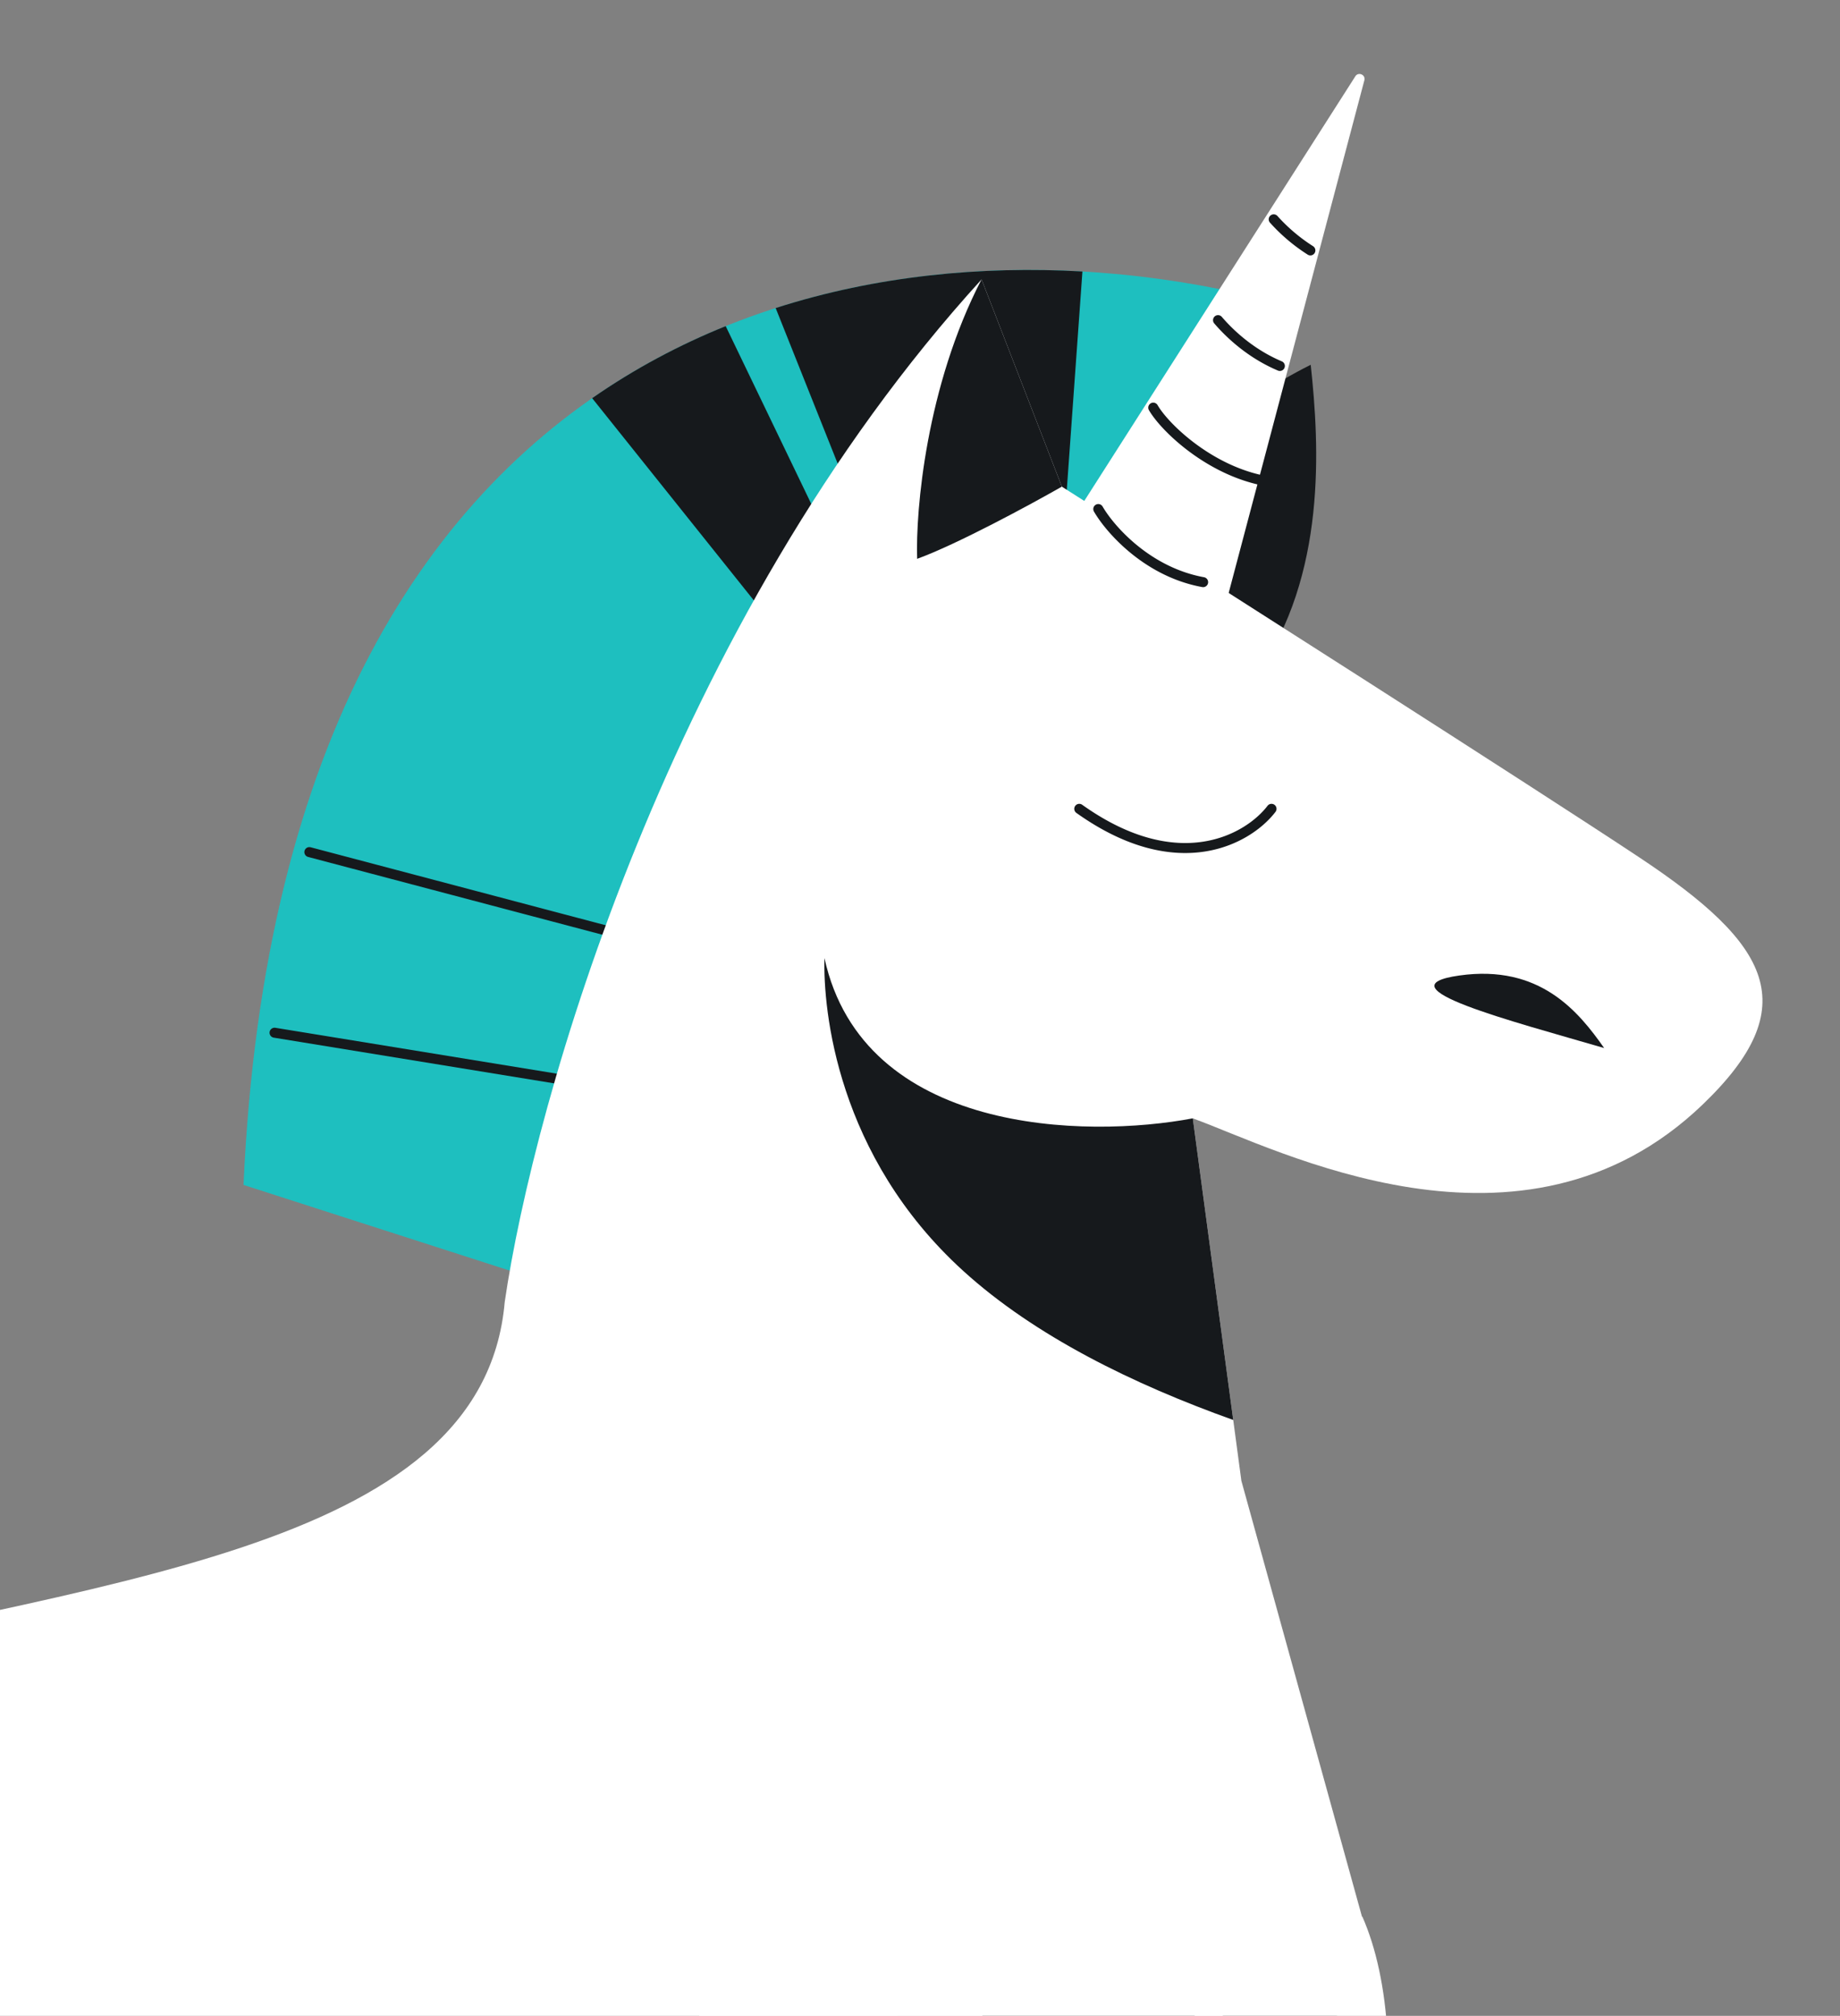
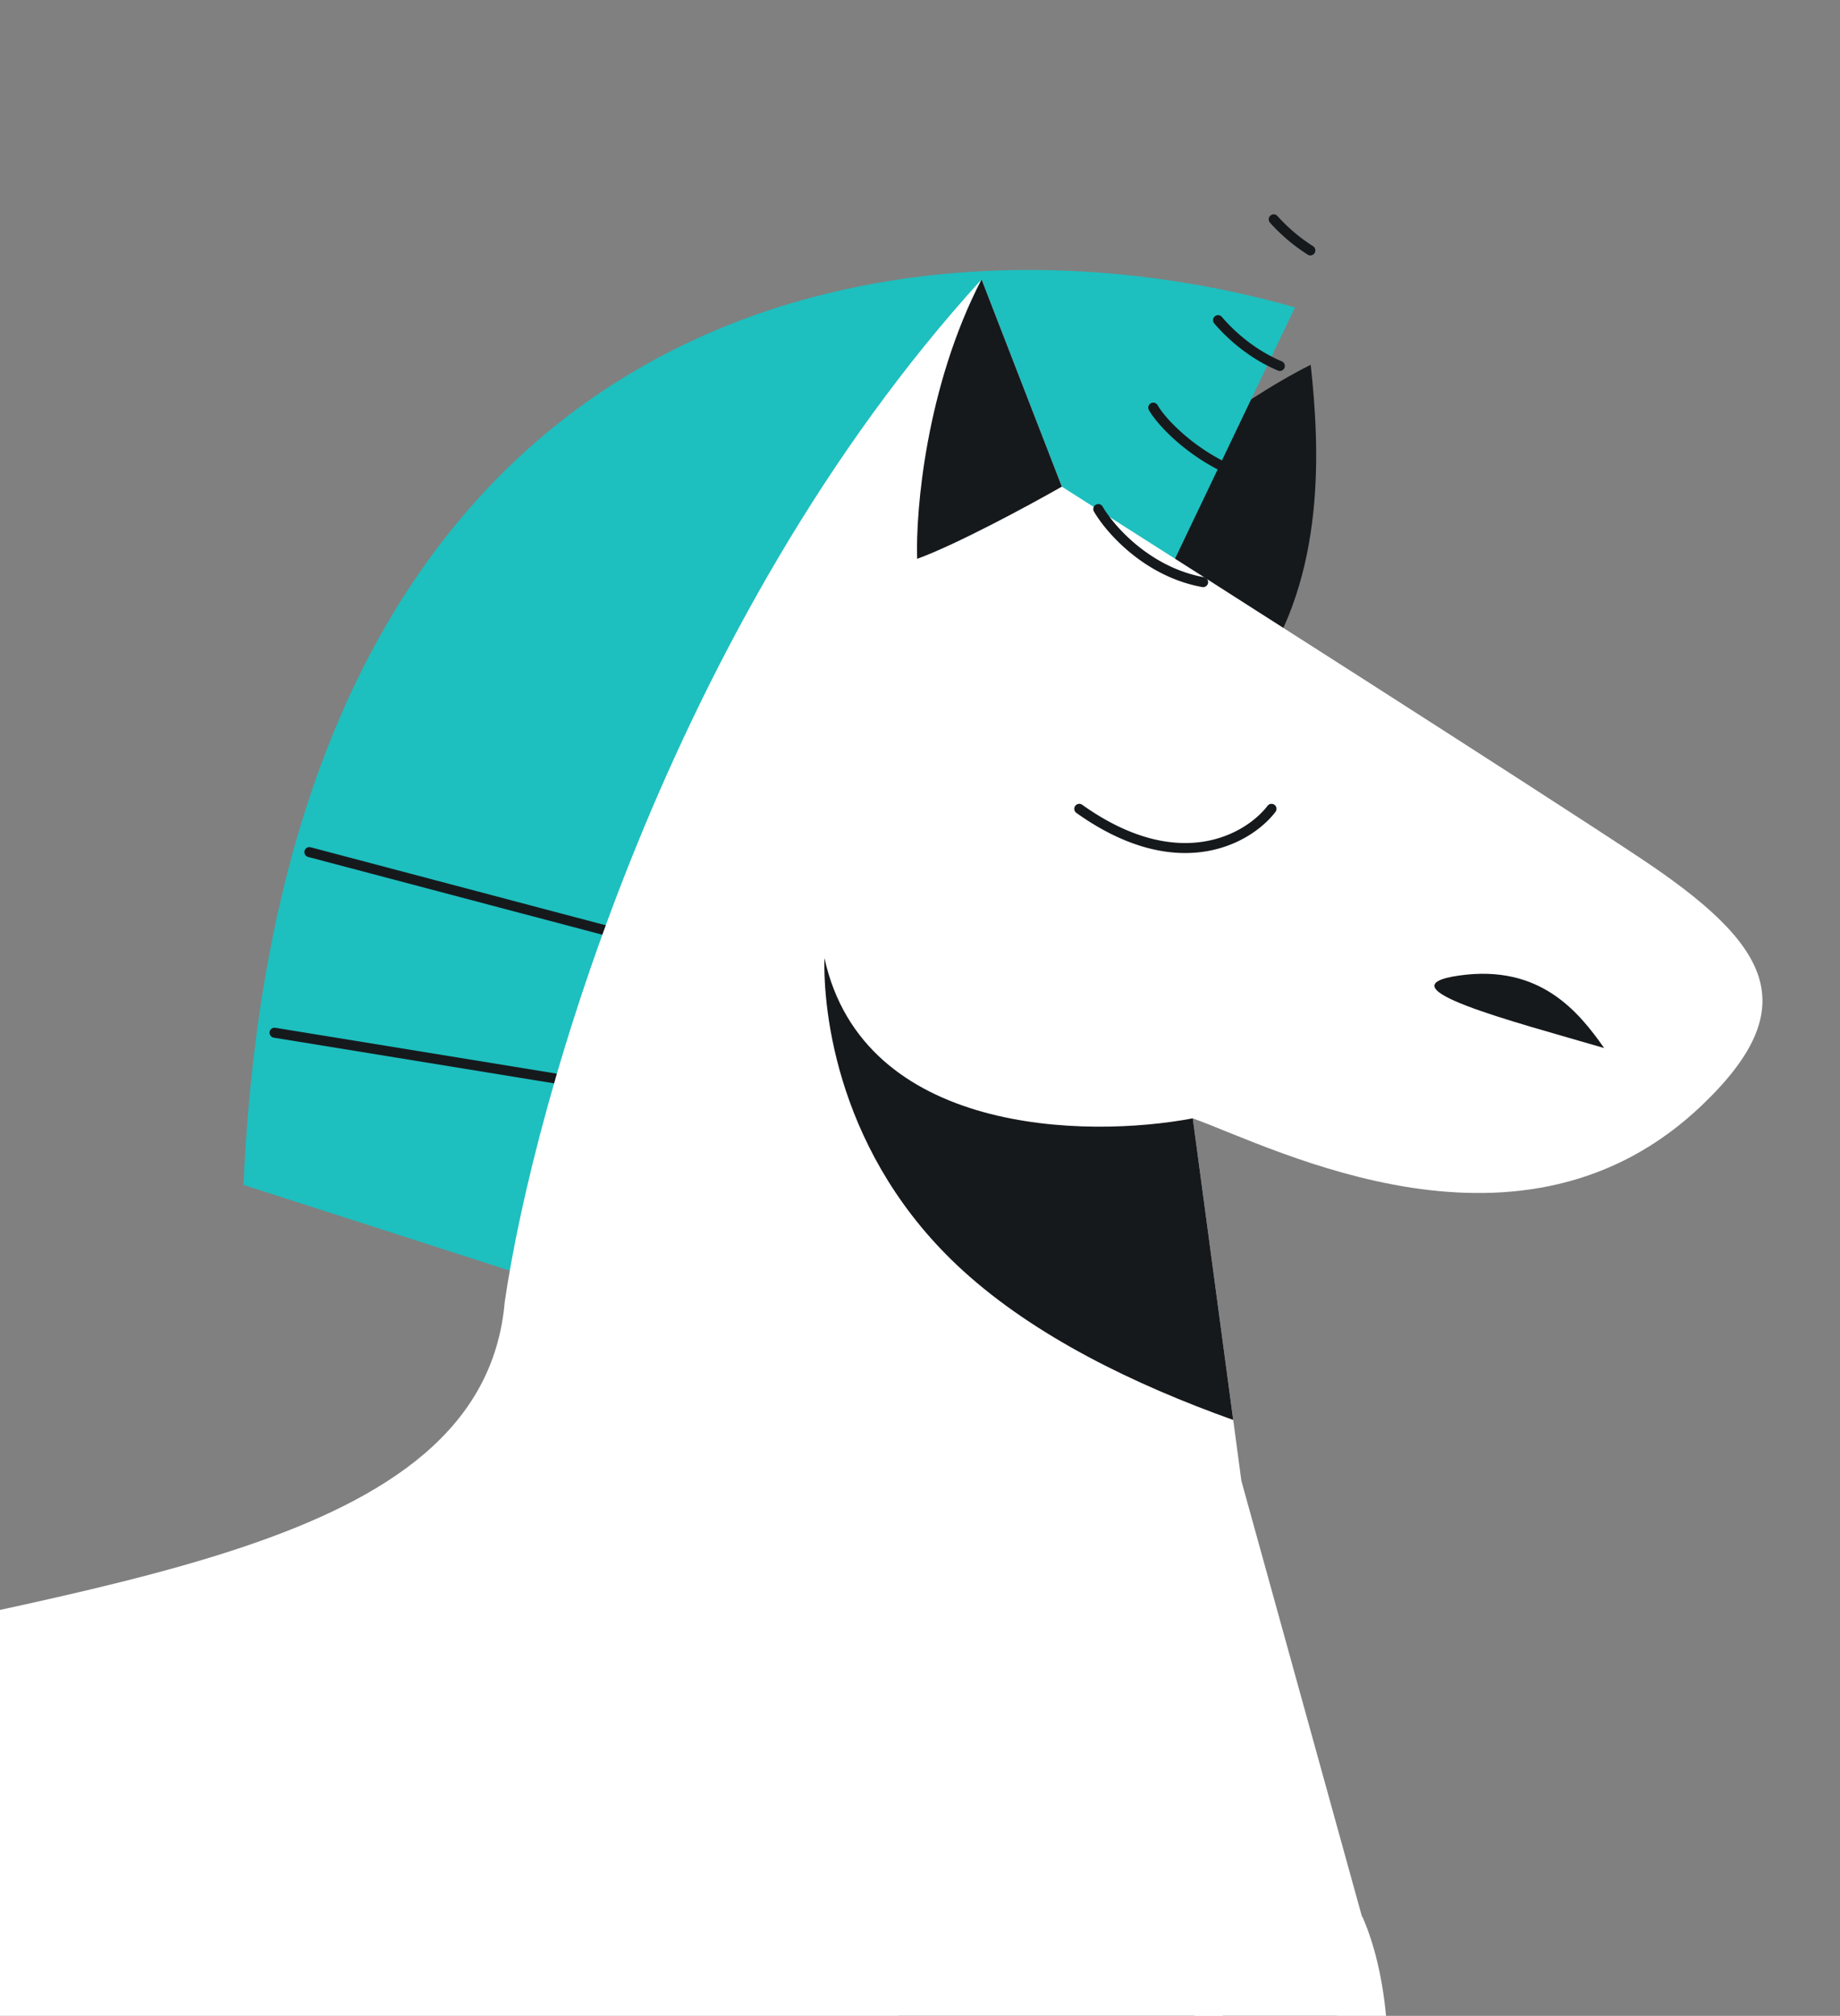
<svg xmlns="http://www.w3.org/2000/svg" width="368" height="403" fill="none">
  <rect width="100%" height="100%" fill="#808080" stroke="none" />
  <g clip-path="url(#a)">
    <path fill="#16191C" d="M265.42 497.39c-.54-64.273 13.066-126.894-16.818-101.614-109.448-25.933-66.426 57.469-64.099 65.302 2.326 7.833 32.357 27.022 35.74 62.683 3.767 39.726-.716 42.021 54.61 101.283 14.143 13.149 13.297 29.954 44.084 47.048 53.748 29.843 53.582-10.166 32.187-42.193-26.745-40.034-85.024-51.546-85.704-132.509ZM262.142 72.927c-14.473 7.216-36.612 23.65-46.604 36.722 6.063 16.755 21.702 45.276 35.759 25.322 14.057-19.955 12.6-45.838 10.845-62.044Z" />
    <path fill="#1EBFBF" d="M259.008 61.454 226.309 129.9l-92.135 134.49-85.47-27.503c7.953-178.82 132.358-197.7 210.304-175.433Z" />
    <path stroke="#16191C" stroke-linecap="round" stroke-linejoin="round" stroke-width="2" d="m172.983 157.838-13.924 24.024m-9.445 20.442-.289-8.846-87.454-23.108m77.956 70.096 3.96-19.504-88.876-14.483" />
-     <path fill="#16191C" d="m210.801 133.588 5.685-79.312c-20.105-1.142-41.182.838-61.352 7.31l33.039 82.835 22.628-10.833ZM184.583 147.11 145.14 65.201c-9.231 3.73-18.197 8.485-26.708 14.403l59.002 73.768 7.149-6.262Z" />
    <path fill="#fff" d="M196.315 55.858c-62.48 68.552-89.613 164.847-95.369 204.426-4.397 50.566-83.068 55.544-159.238 74.523-60.935 15.183-86.138 86.052-76.7 113.105l207.822 50.14 200.614-111.096-25.167-90.907-9.718-72.467c16.743 6.035 65.894 31.839 101.949-2.739 20.502-19.662 13.665-31.985-12.644-49.432-21.047-13.958-85.762-55.227-115.489-74.117l-16.06-41.436Z" />
    <path fill="#fff" d="M305.59 165.005c-27.258-18.65-74.264-51.581-76.93-47.515-2.79 5.759 35.863 30.39 65.945 48.926 15.018 9.472 19.304 4.241 10.985-1.411Z" opacity=".4" style="mix-blend-mode:soft-light" />
    <path fill="#16191C" fill-rule="evenodd" d="m246.645 283.879-8.087-60.301.003.001-.004-.003c-21.318 4.037-65.897 3.28-73.668-32.041-.276 10.327 2.445 39.556 27.781 62.562 14.359 13.039 33.979 22.631 53.975 29.782Zm-50.336-228.02c-11.067 21.34-13.199 46.133-12.881 55.862 7.994-2.908 22.628-10.833 28.945-14.433l-16.059-41.434-.005.005Z" clip-rule="evenodd" />
-     <path fill="#fff" d="M192.969 148.789c32.81-3.881 54.493 8.449 64.537 18.371 2.158 2.132.863 5.463-2.107 5.82-32.285 3.891-54.183-8.395-64.51-18.311-2.218-2.129-.931-5.524 2.08-5.88Z" />
    <path fill="#16191C" d="M320.832 209.524c-5.142-7.325-12.862-16.78-28.967-14.504-16.105 2.277 10.404 9.076 28.967 14.504Z" />
    <path fill="#fff" d="M240.949 490.405c37.313-26.663 42.669-82.044 31.507-107.272-50.113 31.172-160.358 89.585-190.75 92.227-37.991 3.302-213.746-47.777-217.427-43.354-3.682 4.422.522 45.593 27.878 66.961 27.357 21.369 154.424 5.455 182.211 4.61 27.787-.844 119.939 20.158 166.581-13.172Z" />
-     <path fill="#fff" d="M187.647 517.772c15.185-28.553 23.409-107.265 17.965-107.875-86.939-69.612-66.408 37.797-67.912 45.733-1.503 7.936-1.707 37.197-12.873 71.057-11.258 34.136 7.806 51.159 40.851 91.792 8.804 10.826 6.765 57.088 37.178 64.633 51.836 41.95 59.752 52.944 55.164 15.435-5.736-46.886-87.342-148.869-70.373-180.775ZM271.063 15.259l-65.708 102.897a1 1 0 0 0 .37 1.419l33.675 18.078a1 1 0 0 0 1.44-.626l32.032-120.974c.292-1.104-1.195-1.756-1.809-.794Z" />
    <path stroke="#16191C" stroke-linecap="round" stroke-width="2" d="M219.656 101.768c2.331 4.024 9.787 12.58 20.969 14.614M230.653 81.496c2.33 4.023 11.322 12.637 22.504 14.67M243.606 64.003c2.696 3.145 6.9 6.852 12.365 9.158M262.076 50.062a35.287 35.287 0 0 1-7.334-6.214M254.303 161.699c-4.507 5.915-18.507 14.196-38.449 0" />
  </g>
  <defs>
    <clipPath id="a">
      <path fill="#fff" d="M0 0h368v403H0z" />
    </clipPath>
  </defs>
</svg>